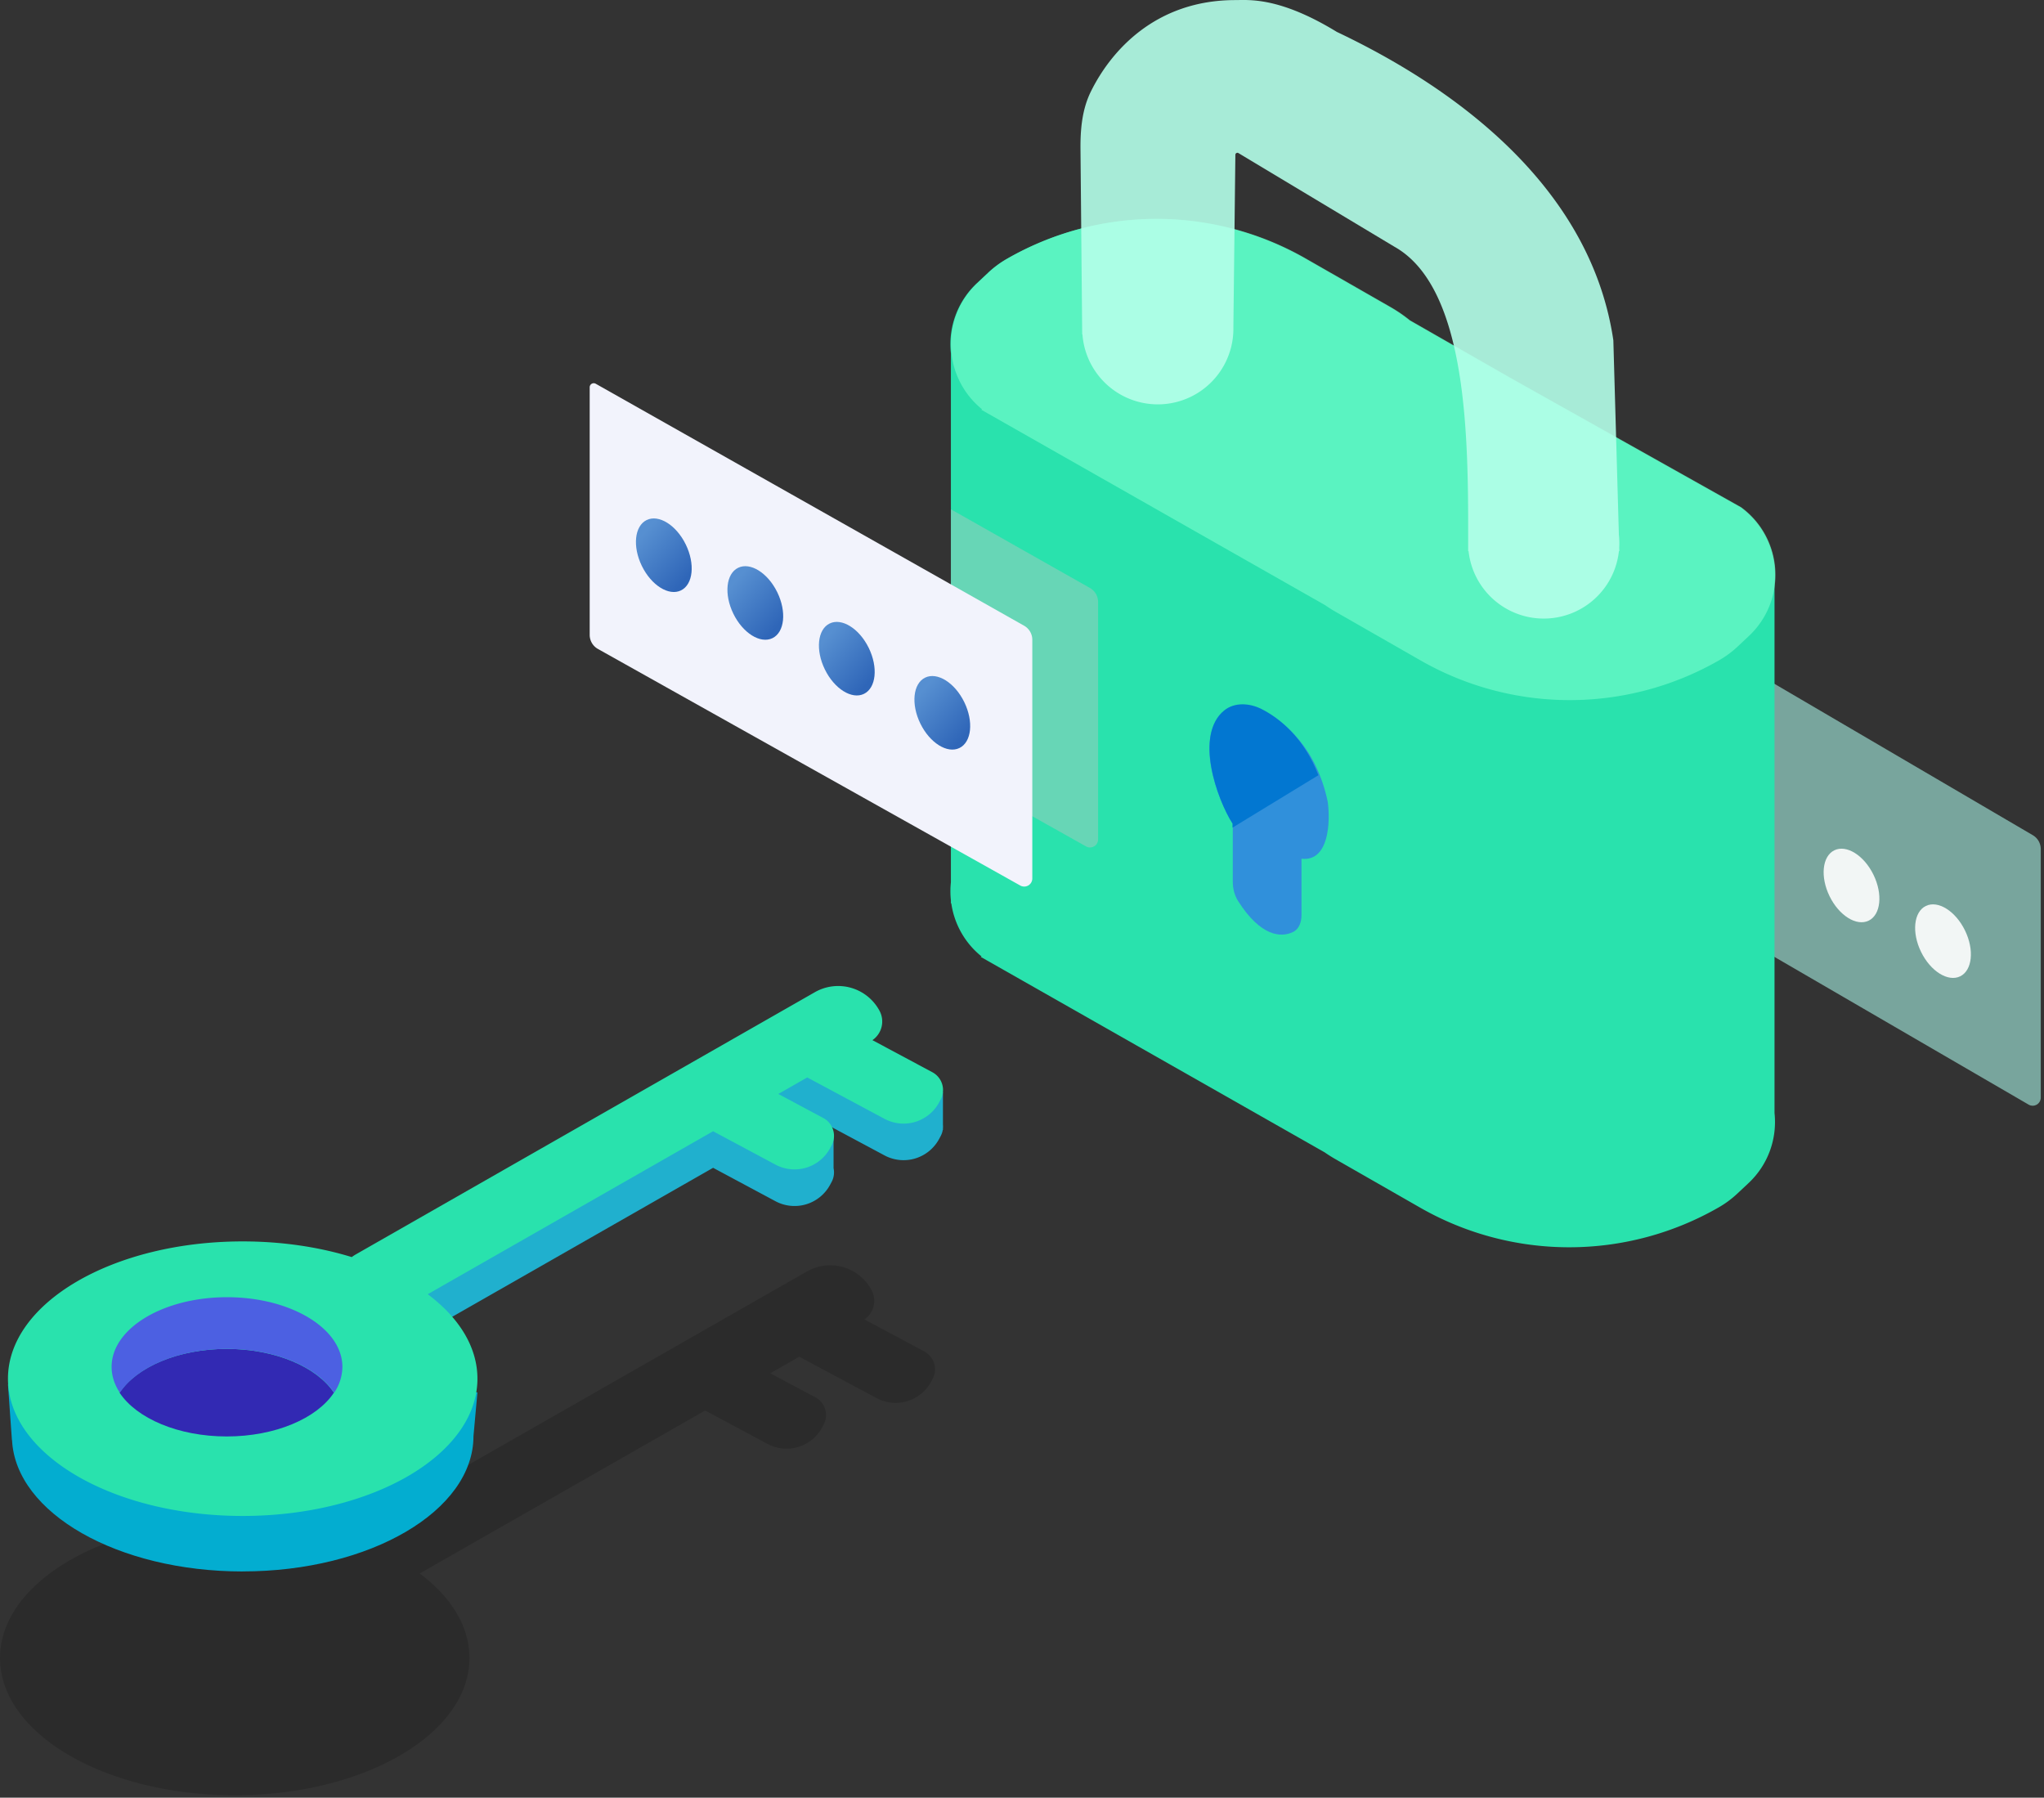
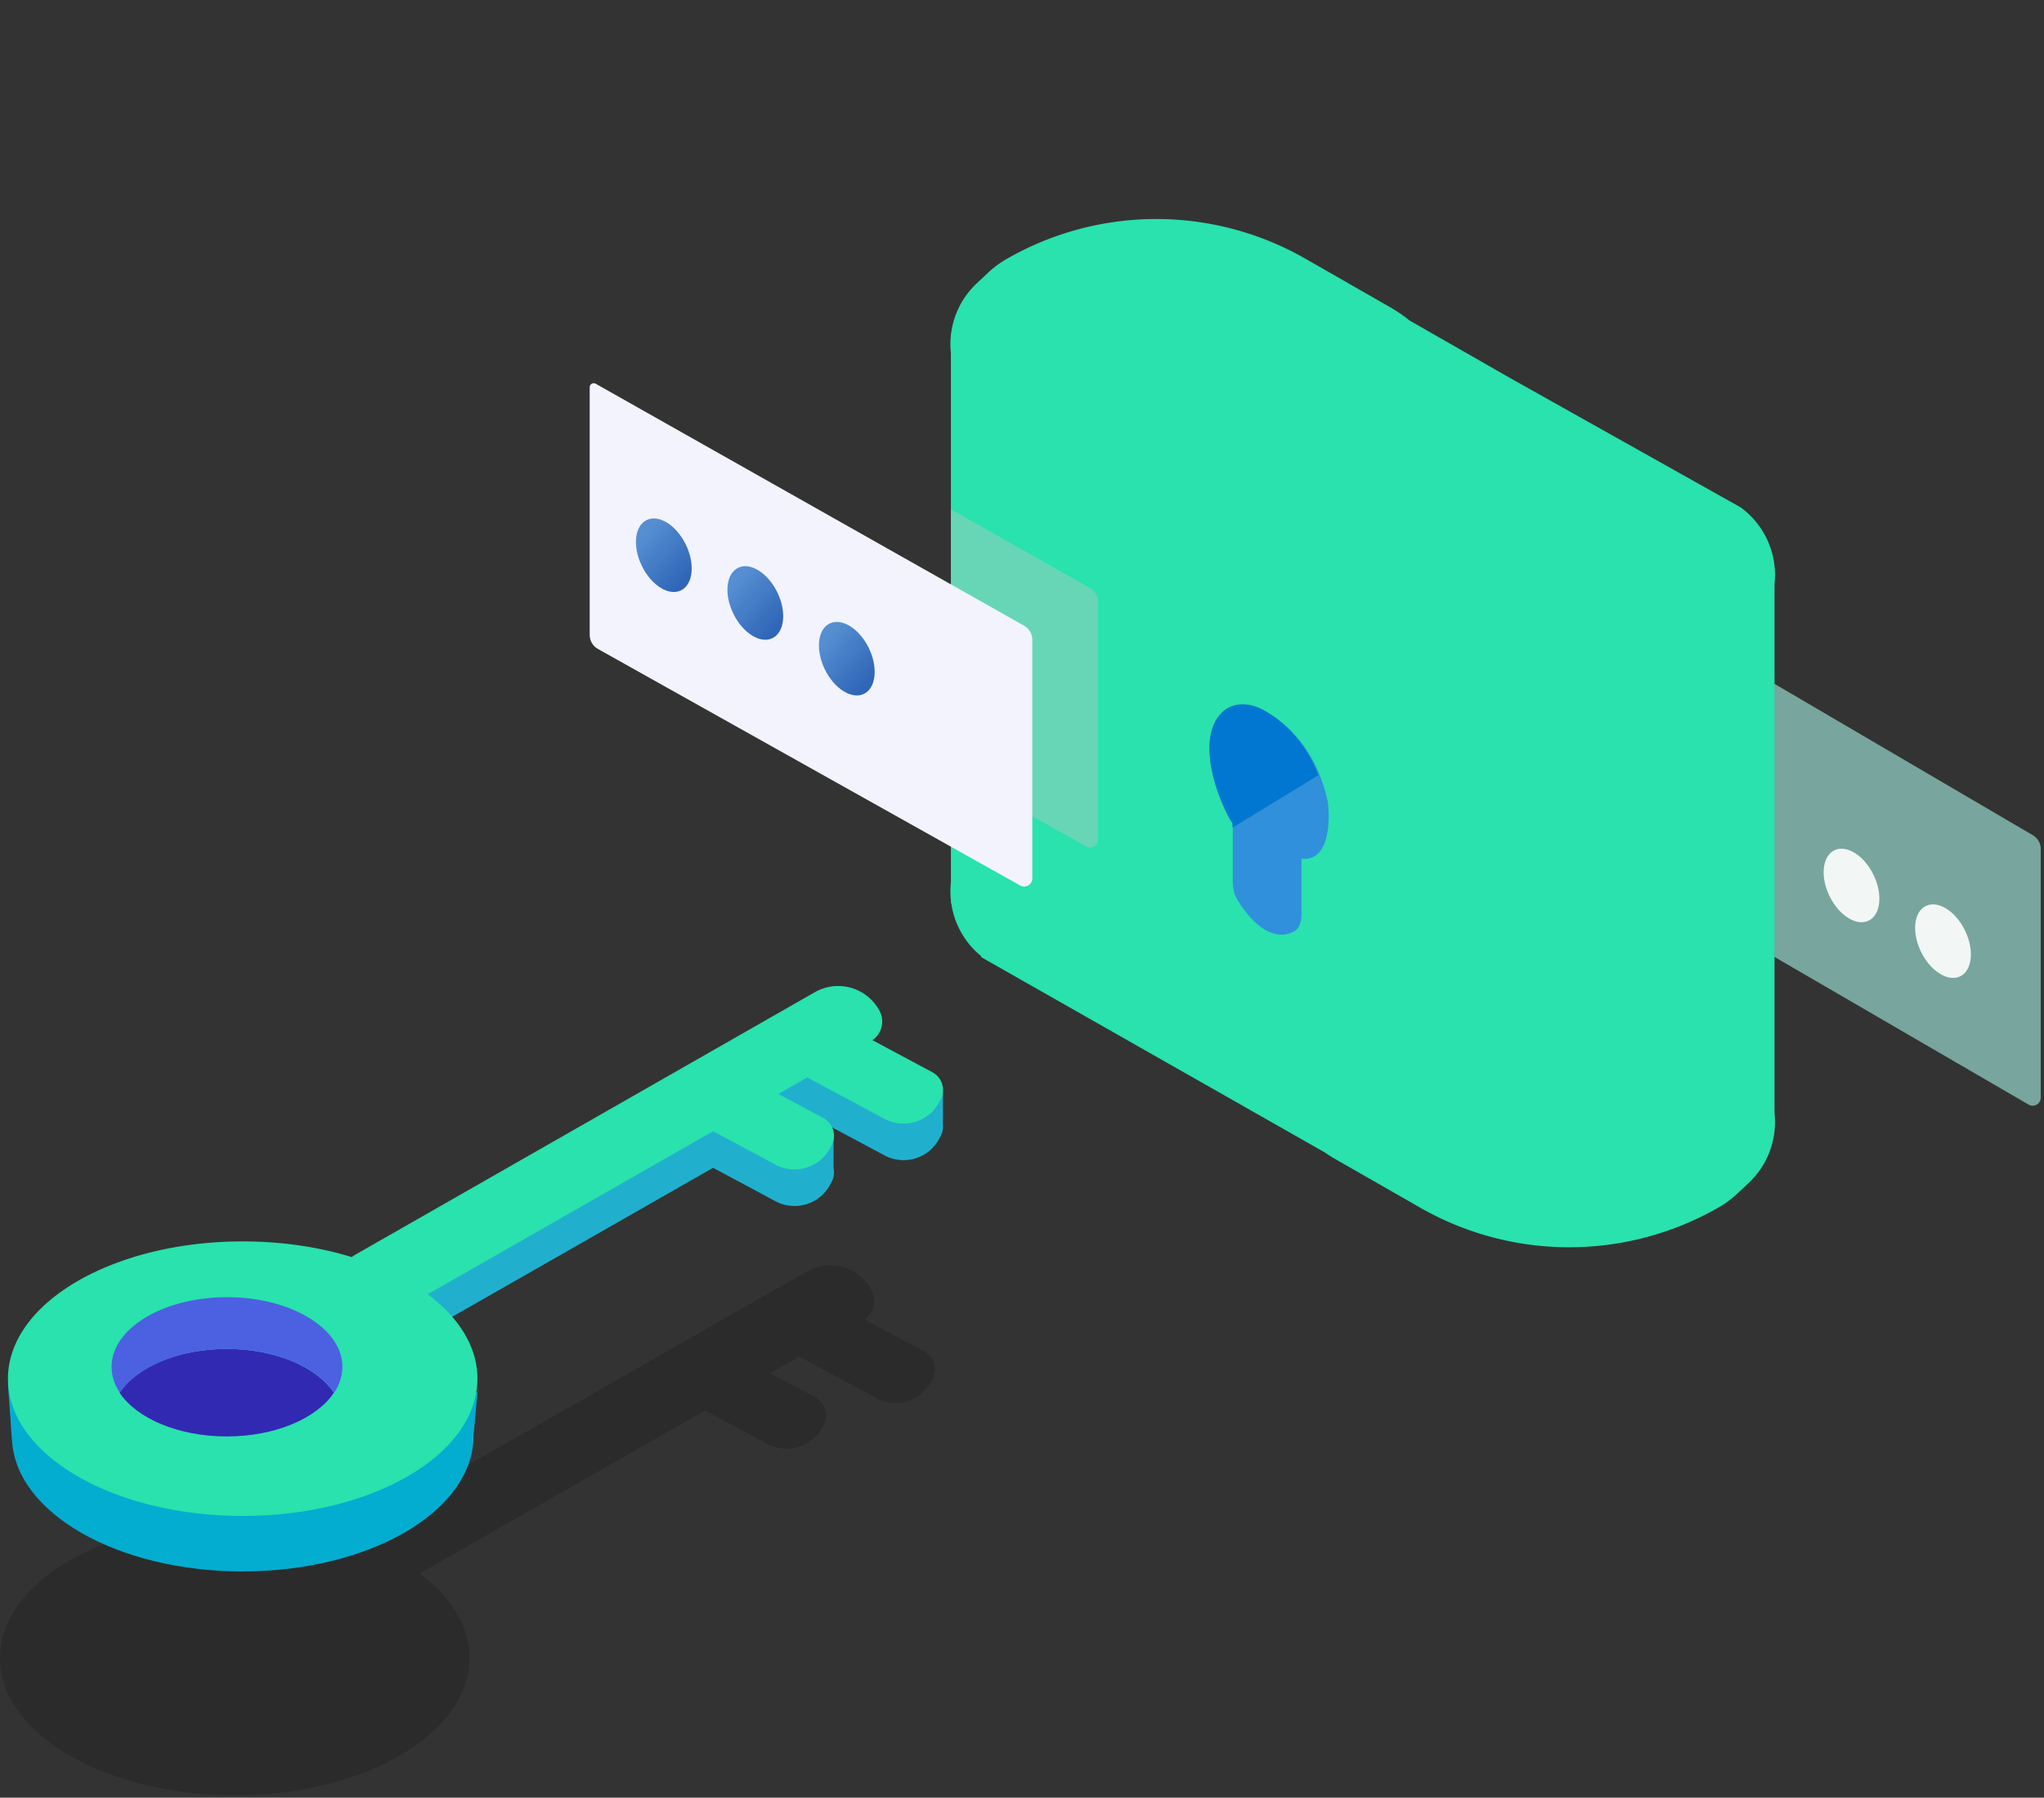
<svg xmlns="http://www.w3.org/2000/svg" width="506" height="445" fill="none">
  <rect width="100%" height="100%" fill="#333333" stroke="none" />
  <path opacity=".6" d="M395.62 209.2v-63.76a1 1 0 011.5-.86l106.1 62.16a4 4 0 011.98 3.46v61.52a2 2 0 01-3 1.72L397.6 212.66a4 4 0 01-1.99-3.46z" fill="#A7F1E5" />
  <path fill-rule="evenodd" clip-rule="evenodd" d="M344.07 76.01l-20.96-12a74.29 74.29 0 00-73.92.1 24.54 24.54 0 00-4.54 3.35l-2.8 2.63a20.65 20.65 0 00-6.45 17.36v130.94a20.87 20.87 0 000 4.47v.74l.1.03a20.6 20.6 0 007.49 13.13l-.2.11 85.11 48.37c.87.6 1.77 1.17 2.71 1.71l20.97 12a74.29 74.29 0 0073.92-.09 24.51 24.51 0 004.53-3.35l2.81-2.63c5-4.69 7.11-11.16 6.45-17.37V144.58a20.7 20.7 0 00-8.38-18.98l-57.27-32.13-24.71-14.14a36.2 36.2 0 00-4.86-3.32z" fill="#29E2AD" />
-   <path opacity=".7" fill-rule="evenodd" clip-rule="evenodd" d="M344.2 75.97l-20.97-12a74.29 74.29 0 00-73.92.09 24.51 24.51 0 00-4.54 3.36l-2.8 2.63a20.74 20.74 0 001.14 31.26l-.2.11 85.11 48.37c.87.6 1.77 1.18 2.71 1.71l20.97 12a74.29 74.29 0 0073.92-.08 24.54 24.54 0 004.53-3.36l2.8-2.63a20.74 20.74 0 00-1.92-31.87l-57.27-32.13-24.71-14.14a36.26 36.26 0 00-4.86-3.32z" fill="#6FFBC9" />
-   <path opacity=".9" fill-rule="evenodd" clip-rule="evenodd" d="M267.9 82.75l-.42-45.8c-.05-4.9.39-9.87 2.56-14.27C274.95 12.7 285.98.02 305.82.02l.8-.01c3.75-.06 11.14-.17 24.32 7.89 19.7 9.36 62.05 33 68.45 76.33l1.37 48.15a18.88 18.88 0 01.09 3.1l.02.95h-.1a18.72 18.72 0 01-37.22 0h-.1v-1.79-.18-.21-.33c.02-24.75.05-62.55-18.23-72.83l-38.65-23.2a.5.5 0 00-.75.43l-.49 42.46v.5a18.71 18.71 0 01-37.37 1.47h-.06z" fill="#B4FFE9" />
  <path fill-rule="evenodd" clip-rule="evenodd" d="M235.4 190.75v-64.68l34.41 19.47a4 4 0 012.03 3.48v58.76a2 2 0 01-2.97 1.75l-33.47-18.78z" fill="#C4C4C4" opacity=".4" />
  <path d="M145.98 157.15V95.86a1 1 0 011.49-.87l106.05 59.9a4 4 0 012.03 3.48v59.1a2 2 0 01-2.97 1.74l-104.56-58.57a4 4 0 01-2.04-3.49z" fill="#F2F3FC" />
-   <ellipse opacity=".9" cx="233.27" cy="176.45" rx="9.69" ry="6.05" transform="rotate(-116.03 233.27 176.45)" fill="url(#paint0_linear)" />
  <ellipse opacity=".9" cx="209.63" cy="163.05" rx="9.69" ry="6.05" transform="rotate(-116.03 209.63 163.05)" fill="url(#paint1_linear)" />
  <ellipse opacity=".9" cx="481" cy="232.97" rx="9.69" ry="6.05" transform="rotate(-116.03 481 232.97)" fill="url(#paint2_linear)" />
  <ellipse opacity=".9" cx="186.98" cy="149.26" rx="9.69" ry="6.05" transform="rotate(-116.03 186.98 149.26)" fill="url(#paint3_linear)" />
  <ellipse opacity=".9" cx="458.35" cy="219.19" rx="9.69" ry="6.05" transform="rotate(-116.03 458.35 219.19)" fill="url(#paint4_linear)" />
  <ellipse opacity=".9" cx="164.33" cy="137.44" rx="9.69" ry="6.05" transform="rotate(-116.03 164.33 137.44)" fill="url(#paint5_linear)" />
  <path d="M303.26 176.04c-7.83 5.82-2 21.86 1.92 27.79v14.4c0 1.7.41 3.4 1.33 4.84 5.55 8.7 10.6 9.14 13.65 7.6 1.49-.75 2.03-2.5 2.03-4.17v-13.93c6.8.78 7.17-9.07 6.5-14.09-2.79-13.23-10.54-19.94-16.46-22.76-2.88-1.37-6.4-1.58-8.97.32z" fill="#3090DB" />
  <path fill-rule="evenodd" clip-rule="evenodd" d="M305.12 203.89c-3.83-5.97-9.51-22.05-2.04-28.05 2.56-2.05 6.23-1.82 9.17-.35 4.75 2.38 10.65 7.38 14.12 16.41l-21.25 12.97v-.98z" fill="#0277D1" />
  <path fill-rule="evenodd" clip-rule="evenodd" d="M103.92 389.5c7.7 5.77 12.3 13.03 12.3 20.92 0 18.76-26.01 33.98-58.1 33.98C26.01 444.4 0 429.18 0 410.42c0-18.77 26.02-33.99 58.11-33.99 9.75 0 18.93 1.4 27 3.89.32-.25.66-.48 1.03-.7l113.61-64.88a11.62 11.62 0 0116.02 4.62 5.6 5.6 0 01-1.77 7.25l14.84 7.94a5 5 0 012.05 6.77l-.36.67a10 10 0 01-13.53 4.1l-18.97-10.15-.16-.1-7.16 4.1 11.14 5.95a5 5 0 012.05 6.77l-.36.67a10 10 0 01-13.54 4.1l-15.44-8.27-70.64 40.34z" fill="#000" fill-opacity=".15" />
  <path fill-rule="evenodd" clip-rule="evenodd" d="M84.74 331.18a8.72 8.72 0 013.32-11.66l111.1-64.26a12.94 12.94 0 0116.6 3.13 6.24 6.24 0 01-.14 7.95l11.39 6.1.02-.1 6.4-1.97v8.04c.03.31.03.63 0 .95v.36h-.05a4.98 4.98 0 01-.52 1.52l-.36.67a10 10 0 01-13.53 4.1L200 275.86l-.16-.1-7.16 4.1 8.59 4.58.15-2.75 4.93-.98v8.45c.24 1.12.1 2.33-.48 3.42l-.36.67a10 10 0 01-13.54 4.1l-15.44-8.27-79.78 45.56a8.72 8.72 0 01-12-3.46z" fill="#20B0CE" />
  <path fill-rule="evenodd" clip-rule="evenodd" d="M60.08 388.99c31.55 0 57.13-15 57.13-33.49l.98-10.83-4.08-.07C106.4 331.45 85.12 322 60.08 322c-23.87 0-44.32 8.59-52.86 20.78l-5.25-.1.98 13.8.03.01C3.88 374.53 29.1 389 60.08 389z" fill="#03ADD0" />
  <path fill-rule="evenodd" clip-rule="evenodd" d="M105.89 320.37c7.7 5.77 12.3 13.03 12.3 20.91 0 18.77-26.01 33.98-58.1 33.98-32.1 0-58.12-15.21-58.12-33.98 0-18.76 26.02-33.98 58.11-33.98 9.75 0 18.93 1.4 27 3.88a8.8 8.8 0 011.03-.68l113.61-64.89a11.62 11.62 0 0116.02 4.62 5.6 5.6 0 01-1.77 7.25l14.84 7.94a5 5 0 012.05 6.77l-.36.67a10 10 0 01-13.53 4.1L200 266.8l-.16-.09-7.16 4.09 11.14 5.96a5 5 0 012.05 6.76l-.36.67a10 10 0 01-13.54 4.1l-15.44-8.26-70.64 40.34z" fill="#29E2AD" />
  <path fill-rule="evenodd" clip-rule="evenodd" d="M29.6 344.75c4.21-6.35 14.5-10.84 26.53-10.84 12.03 0 22.32 4.49 26.53 10.84-4.21 6.35-14.5 10.83-26.53 10.83-12.03 0-22.32-4.48-26.53-10.83z" fill="#3229B3" />
  <path fill-rule="evenodd" clip-rule="evenodd" d="M82.72 344.75a11.5 11.5 0 002.04-6.4c0-9.52-12.79-17.24-28.56-17.24-15.78 0-28.57 7.72-28.57 17.24 0 2.26.72 4.42 2.04 6.4 4.2-6.35 14.5-10.84 26.53-10.84 12.02 0 22.31 4.49 26.52 10.84z" fill="#4C60E2" />
  <defs>
    <linearGradient id="paint0_linear" x1="225.51" y1="177.99" x2="239.3" y2="172.26" gradientUnits="userSpaceOnUse">
      <stop stop-color="#1A57B1" />
      <stop offset="1" stop-color="#4584CC" />
    </linearGradient>
    <linearGradient id="paint1_linear" x1="201.87" y1="164.59" x2="215.66" y2="158.86" gradientUnits="userSpaceOnUse">
      <stop stop-color="#1A57B1" />
      <stop offset="1" stop-color="#4584CC" />
    </linearGradient>
    <linearGradient id="paint2_linear" x1="473.24" y1="234.52" x2="487.03" y2="228.79" gradientUnits="userSpaceOnUse">
      <stop stop-color="#fff" />
      <stop offset="1" stop-color="#fff" />
    </linearGradient>
    <linearGradient id="paint3_linear" x1="179.22" y1="150.8" x2="193.01" y2="145.07" gradientUnits="userSpaceOnUse">
      <stop stop-color="#1A57B1" />
      <stop offset="1" stop-color="#4584CC" />
    </linearGradient>
    <linearGradient id="paint4_linear" x1="450.58" y1="220.73" x2="464.38" y2="215" gradientUnits="userSpaceOnUse">
      <stop stop-color="#fff" />
      <stop offset="1" stop-color="#fff" />
    </linearGradient>
    <linearGradient id="paint5_linear" x1="156.56" y1="138.98" x2="170.36" y2="133.25" gradientUnits="userSpaceOnUse">
      <stop stop-color="#1A57B1" />
      <stop offset="1" stop-color="#4584CC" />
    </linearGradient>
  </defs>
</svg>